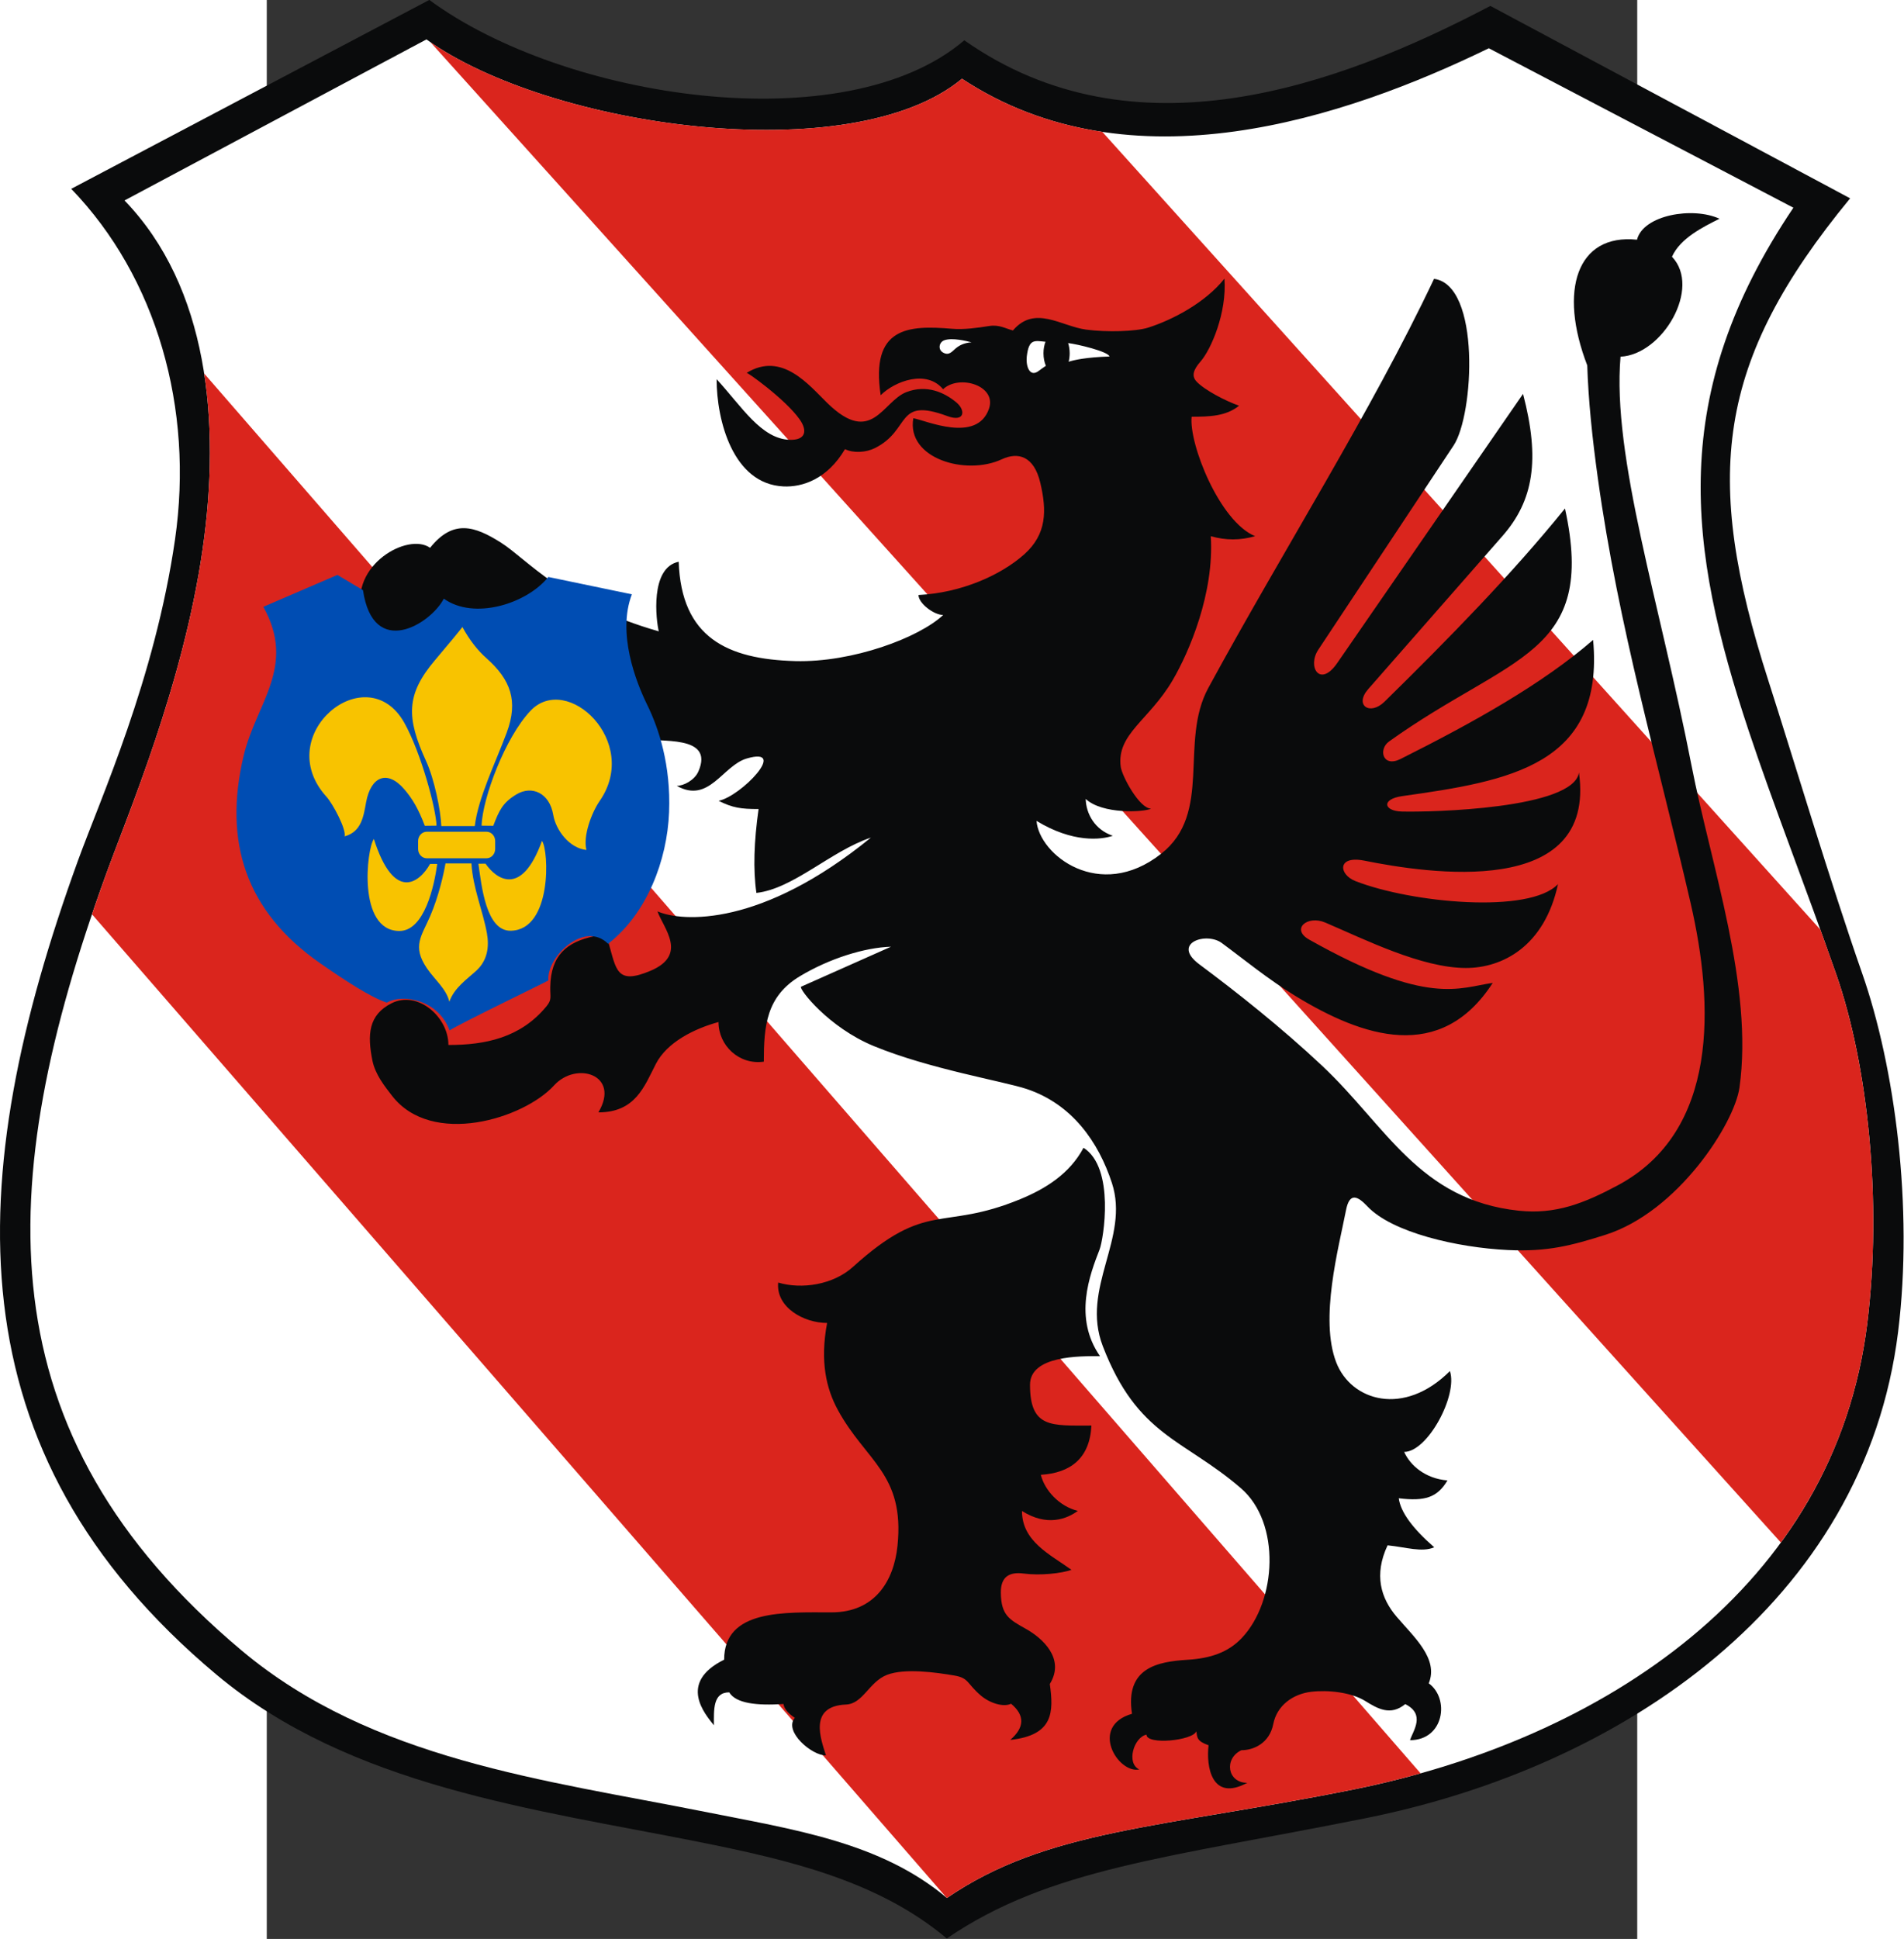
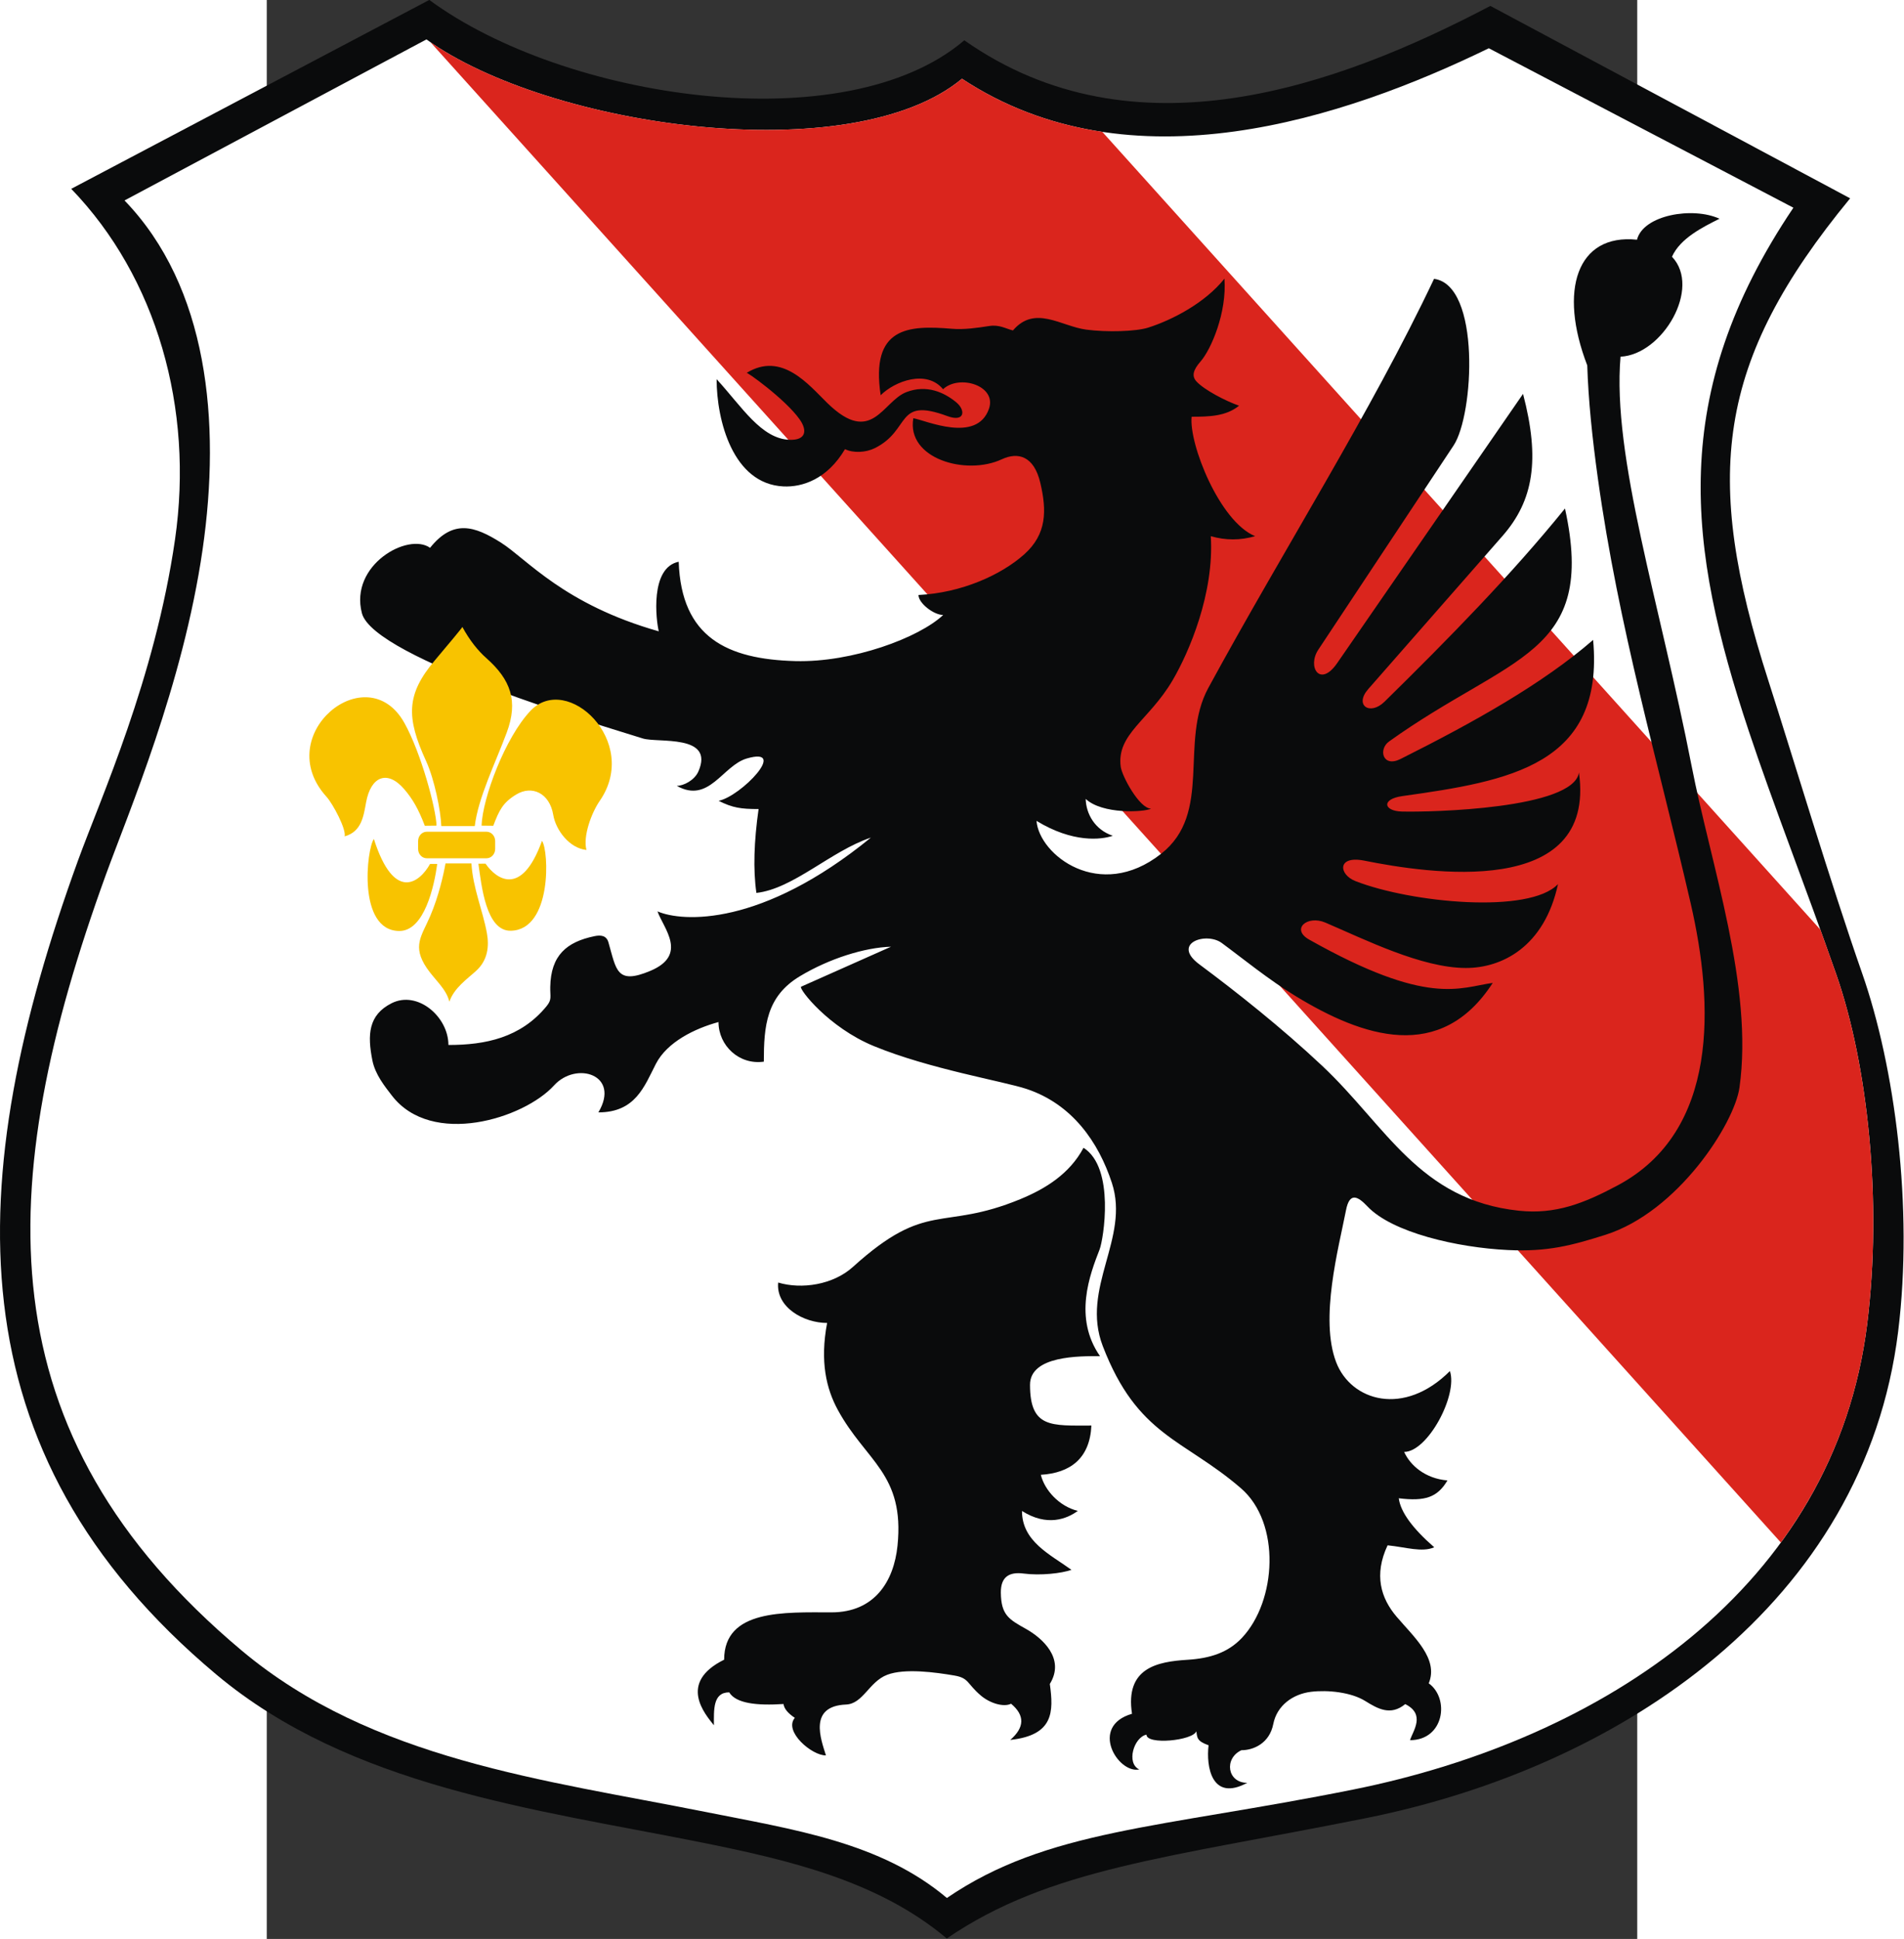
<svg xmlns="http://www.w3.org/2000/svg" xmlns:ns1="http://sodipodi.sourceforge.net/DTD/sodipodi-0.dtd" xmlns:ns2="http://www.inkscape.org/namespaces/inkscape" xml:space="preserve" width="744" height="757.375" style="shape-rendering:geometricPrecision; text-rendering:geometricPrecision; image-rendering:optimizeQuality; fill-rule:evenodd; clip-rule:evenodd" viewBox="0 0 210 297" id="svg2" ns1:version="0.32" ns2:version="0.48.5 r10040" ns1:docname="POL_gmina_Wicko_COA.svg" ns2:output_extension="org.inkscape.output.svg.inkscape" version="1.0" ns2:export-filename="I:\DANE\herby\Herb_wiki1.png" ns2:export-xdpi="300" ns2:export-ydpi="300">
  <rect x="0" y="0" width="210" height="297" fill="#333333" stroke="none" />
  <ns1:namedview ns2:window-height="1005" ns2:window-width="1280" ns2:pageshadow="2" ns2:pageopacity="0" guidetolerance="10.0" gridtolerance="10.0" objecttolerance="10.0" borderopacity="1.0" bordercolor="#666666" pagecolor="#ffffff" id="base" showgrid="false" ns2:zoom="0.57181493" ns2:cx="713.16892" ns2:cy="546.11105" ns2:window-x="-4" ns2:window-y="-4" ns2:window-maximized="1" ns2:current-layer="svg2" />
  <defs id="defs4">
    <style type="text/css" id="style6">
   
    .fil0 {fill:#0A0B0C}
    .fil2 {fill:#DA251D}
    .fil4 {fill:#F8C300}
    .fil1 {fill:white}
    .fil3 {fill:#4D00FD}
   
  </style>
  </defs>
  <g id="Warstwa_x0020_1" transform="matrix(1.389,0,0,1.389,-40.873,-57.809)">
    <g id="g2992">
      <path style="fill:#0a0b0c" id="path10" d="M 7.854,62.443 L 47.358,41.611 C 62.194,52.55 93.204,57.295 106.378,46.064 C 125.127,59.222 147.546,51.128 164.411,42.272 L 204.102,63.49 C 189.261,81.523 187.843,94.157 195.075,116.663 C 197.796,125.13 201.905,138.884 205.431,148.966 C 209.023,159.236 211.1,174.701 209.395,188.482 C 205.698,218.343 178.993,236.441 150.72,242.111 C 128.857,246.496 115.8,247.635 104.443,255.39 C 96.926,249.059 87.108,246.741 77.023,244.728 C 59.044,241.139 38.607,238.647 23.848,226.27 C -5.482,201.675 -4.153,171.662 8.586,136.556 C 11.091,129.654 17.081,116.5 19.305,101.113 C 21.394,86.658 17.285,72.208 7.854,62.443 L 7.854,62.443 z " class="fil0" />
      <path style="fill:#ffffff" id="path12" d="M 13.733,63.725 L 47.041,45.964 C 60.56,55.7 93.951,60.408 106.122,50.304 C 124.739,62.564 148.35,54.66 164.242,46.941 L 197.842,64.525 C 183.945,85.147 186.186,101.991 192.915,122.223 C 195.652,130.449 199.13,139.236 202.568,149.064 C 206.069,159.075 207.651,174.15 205.988,187.584 C 202.385,216.692 176.796,233.448 149.236,238.975 C 127.924,243.25 115.528,243.364 104.457,250.923 C 97.129,244.752 87.559,243.378 77.728,241.416 C 60.203,237.917 41.055,235.71 26.668,223.645 C -1.922,199.669 -0.738,172.294 11.68,138.073 C 14.122,131.345 20.182,117.194 22.35,102.195 C 24.387,88.105 22.926,73.244 13.733,63.725 L 13.733,63.725 z " class="fil1" />
-       <path style="fill:#da251d" id="path14" d="M 156.714,237.18 L 22.52,82.807 C 23.484,89.034 23.29,95.696 22.35,102.195 C 20.182,117.194 14.122,131.344 11.68,138.073 C 11.147,139.543 10.636,140.999 10.146,142.445 L 104.411,250.885 C 104.426,250.898 104.442,250.91 104.457,250.923 C 115.528,243.364 127.924,243.249 149.236,238.975 C 151.75,238.471 154.248,237.872 156.714,237.18 L 156.714,237.18 z " class="fil2" />
      <path style="fill:#da251d" id="path16" d="M 200.812,144.131 L 121.602,56.16 C 116.251,55.354 111.014,53.526 106.122,50.304 C 94.081,60.3 61.276,55.798 47.485,46.274 L 196.459,211.726 C 201.442,204.913 204.838,196.879 205.989,187.584 C 207.652,174.15 206.07,159.075 202.568,149.064 C 201.983,147.39 201.396,145.747 200.812,144.131 L 200.812,144.131 z " class="fil2" />
      <path style="fill:#0a0b0c" id="path18" d="M 82.353,82.747 C 86.262,80.343 89.226,84.079 91.28,86.078 C 96.197,90.864 97.347,85.868 99.997,84.856 C 102.214,84.009 104.146,84.874 105.493,85.988 C 106.553,86.865 106.437,88.218 104.508,87.505 C 98.736,85.372 100.55,89.024 96.514,91.035 C 95.521,91.53 94.128,91.606 93.216,91.15 C 91.252,94.472 88.507,95.36 86.427,95.261 C 80.826,94.994 79.053,87.933 79.053,83.434 C 81.833,86.458 83.98,90.04 87.147,90.121 C 88.892,90.166 89.088,89.109 88.217,87.873 C 86.611,85.594 82.129,82.43 82.353,82.747 L 82.353,82.747 z M 111.744,78.06 C 114.163,75.219 117.059,77.604 119.826,77.97 C 122.122,78.273 125.304,78.178 126.653,77.752 C 129.306,76.914 132.959,75.015 135.075,72.35 C 135.358,76.104 133.594,80.168 132.437,81.487 C 131.632,82.404 131.441,83.08 131.976,83.67 C 132.838,84.621 135.271,85.873 136.689,86.358 C 135.262,87.525 133.403,87.576 131.457,87.576 C 131.14,90.54 134.525,99.133 138.461,100.748 C 136.83,101.219 135.199,101.219 133.569,100.748 C 133.966,107.023 131.184,113.536 129.34,116.668 C 126.752,121.064 123.161,122.561 123.632,126.17 C 123.766,127.199 125.692,130.796 126.99,130.796 C 126.173,131.193 121.599,131.433 119.769,129.722 C 119.812,131.368 120.779,133.126 122.76,133.786 C 121.474,134.232 118.334,134.582 114.344,132.143 C 114.637,135.905 121.316,141.08 128.078,135.782 C 133.818,131.285 130.054,123.449 133.295,117.487 C 141.606,102.197 151.199,87.158 158.198,72.369 C 163.353,73.041 162.614,87.338 160.354,90.748 L 145.431,113.264 C 144.179,115.153 145.61,117.501 147.511,114.748 L 168.016,85.054 C 169.921,92.317 169.168,96.828 165.748,100.728 L 150.94,117.609 C 149.363,119.407 151.135,120.573 152.737,118.999 C 159.846,112.016 166.747,104.98 172.644,97.694 C 176.192,113.912 166.646,113.785 153.239,123.385 C 152.02,124.258 152.541,126.3 154.494,125.322 C 162.624,121.251 170.192,117.015 175.748,112.187 C 177.006,125.984 166.549,127.75 154.689,129.412 C 152.356,129.739 152.627,131.059 154.634,131.113 C 157.9,131.2 173.591,130.814 174.185,126.811 C 176.144,140.839 157.432,137.918 150.507,136.53 C 147.489,135.925 147.66,138.056 149.532,138.786 C 155.704,141.191 168.736,142.441 171.873,139.115 C 170.382,146.034 165.686,148.374 161.702,148.366 C 156.825,148.356 150.607,145.242 146.203,143.358 C 144.215,142.508 142.374,144.082 144.418,145.233 C 157.571,152.638 160.993,150.524 164.674,150.011 C 158.907,158.923 150.316,155.947 143.003,151.513 C 139.941,149.657 137.077,147.298 134.779,145.609 C 133.059,144.345 129.18,145.638 132.304,147.962 C 136.399,151.008 141.354,154.922 145.856,159.153 C 152.928,165.796 156.53,173.965 167.559,175.133 C 171.602,175.561 174.735,174.325 178.45,172.344 C 189.655,166.368 189.068,152.339 186.511,141.245 C 182.865,125.433 178.577,110.931 176.27,94.365 C 175.659,89.975 175.218,85.707 175.1,81.914 C 171.913,73.638 173.956,67.361 180.588,68.054 C 181.269,65.33 186.738,64.38 189.69,65.742 C 187.873,66.65 185.356,67.889 184.447,69.932 C 187.719,73.352 183.425,80.727 178.772,80.954 C 177.822,91.985 183.128,108.197 186.605,126.046 C 188.767,137.144 193.455,150.4 191.893,161.551 C 191.337,165.515 185.101,175.264 177.087,177.797 C 173.369,178.971 170.711,179.679 166.35,179.47 C 160.742,179.201 153.562,177.535 150.847,174.655 C 149.782,173.524 148.879,173.062 148.487,175.072 C 147.672,179.255 145.553,187.046 147.406,191.854 C 149.054,196.129 154.883,197.883 159.948,192.817 C 160.845,195.467 157.495,201.733 154.901,201.733 C 155.564,203.217 157.228,204.676 159.678,204.878 C 158.56,206.759 157.212,207.198 154.306,206.845 C 154.501,208.344 155.805,210.145 158.219,212.25 C 156.864,212.84 155.092,212.235 153.074,212.033 C 151.542,215.292 152.33,217.863 154.067,219.904 C 155.973,222.141 158.734,224.543 157.614,227.251 C 159.949,228.938 159.31,233.521 155.548,233.521 C 155.884,232.479 157.288,230.674 155.02,229.543 C 153.401,230.876 151.974,230.049 150.602,229.197 C 149.051,228.235 146.487,227.965 144.65,228.184 C 142.622,228.425 140.864,229.698 140.463,231.741 C 140.05,233.848 138.31,234.628 136.948,234.628 C 135.003,235.536 135.383,238.225 137.588,238.225 C 133.642,240.358 133.045,236.382 133.325,234.083 C 132.041,233.631 132.069,233.253 131.977,232.538 C 131.588,233.575 126.474,234.077 126.474,232.91 C 125.075,233.205 124.213,236.079 125.685,236.751 C 123.324,237.246 120.123,231.99 124.878,230.61 C 124.096,225.538 127.677,224.863 130.986,224.657 C 133.502,224.501 135.472,223.865 137.009,222.234 C 140.825,218.184 141.333,209.568 136.891,205.735 C 130.565,200.274 125.481,200.017 121.651,190.054 C 119.188,183.649 124.66,178.186 122.662,172.078 C 121.182,167.555 118.276,163.382 113.255,161.708 C 110.71,160.86 102.559,159.514 96.392,156.977 C 91.391,154.92 88.098,150.664 88.368,150.433 L 98.292,146.02 C 95.384,146.107 91.487,147.325 88.242,149.274 C 84.534,151.5 84.261,154.769 84.261,158.696 C 81.538,159.085 79.261,156.922 79.261,154.327 C 76.631,155.045 73.587,156.535 72.353,158.94 C 71.072,161.435 70.095,164.29 66.01,164.29 C 68.474,160.14 63.583,158.606 61.115,161.319 C 57.782,164.982 47.616,168.148 43.224,162.431 C 42.459,161.435 41.389,160.128 41.076,158.551 C 40.522,155.752 40.617,153.544 43.211,152.247 C 46.064,150.821 49.465,153.743 49.465,156.856 C 53.526,156.86 57.425,156.072 60.287,152.587 C 60.9,151.84 60.68,151.576 60.7,150.458 C 60.761,146.963 62.517,145.491 65.576,144.858 C 66.24,144.72 66.891,144.756 67.116,145.532 C 67.993,148.552 67.984,150.267 71.751,148.679 C 75.927,146.918 73.197,143.989 72.529,142.123 C 75.304,143.323 84.039,143.816 96.075,133.987 C 91.665,135.461 87.529,139.629 83.442,140.088 C 83.069,137.515 83.177,134.401 83.683,130.839 C 81.738,130.839 80.83,130.709 79.273,129.931 C 81.76,129.435 87.031,123.913 82.386,125.262 C 79.706,126.04 78.227,130.284 74.657,128.281 C 75.393,128.281 76.611,127.677 77.042,126.694 C 78.866,122.536 72.526,123.574 70.906,123.055 C 67.086,121.833 41.229,114.286 39.919,109.233 C 38.541,103.916 45.021,100.3 47.441,102.031 C 50,98.84 52.374,99.636 55.261,101.458 C 58.103,103.252 62.164,108.262 72.672,111.241 C 72.377,110.05 71.672,104.213 74.87,103.567 C 75.155,111.912 80.213,114.32 87.733,114.522 C 94.029,114.692 101.386,111.946 104.047,109.438 C 103.009,109.438 101.323,108.141 101.323,107.233 C 106.056,107.004 110.434,105.027 112.979,102.76 C 115.49,100.523 115.483,97.921 114.759,94.853 C 114.06,91.897 112.304,91.433 110.512,92.268 C 106.561,94.11 99.975,92.189 100.754,87.739 C 102.133,87.978 107.759,90.539 109.098,86.699 C 109.99,84.144 105.823,82.869 104.033,84.542 C 102.217,82.337 98.707,83.649 97.151,85.205 C 96.009,77.667 100.21,77.473 105.005,77.876 C 106.368,77.991 107.822,77.772 109.124,77.571 C 110.258,77.395 110.937,77.864 111.744,78.06 L 111.744,78.06 z M 119.53,168.194 C 118.001,171.061 115.35,172.709 112.552,173.861 C 103.824,177.454 102.33,173.874 94.09,181.332 C 91.914,183.302 88.437,183.833 85.843,183.055 C 85.584,185.779 88.65,187.511 91.243,187.511 C 90.434,191.785 91.16,194.777 92.426,197.103 C 95.516,202.782 99.816,204.131 99.009,212.069 C 98.61,215.995 96.492,219.426 91.725,219.426 C 86.537,219.426 79.883,219.067 79.883,224.645 C 74.734,227.192 77.8,230.68 78.754,231.878 C 78.754,230.192 78.625,228.246 80.441,228.246 C 81.19,229.472 83.465,229.724 86.434,229.533 C 86.497,230.042 86.913,230.55 87.682,231.059 C 86.414,232.55 89.585,235.244 91.114,235.2 C 90.557,233.413 89.154,229.765 93.33,229.591 C 95.213,229.512 95.867,227.079 97.864,226.313 C 99.803,225.569 103.202,226.037 105.288,226.393 C 106.907,226.669 106.657,227.286 108.199,228.597 C 109.217,229.462 110.726,229.907 111.537,229.501 C 113.07,230.782 113.04,232.112 111.445,233.494 C 116.243,232.976 116.239,230.405 115.812,227.322 C 117.548,224.511 114.949,222.248 113.216,221.272 C 111.343,220.217 110.435,219.763 110.409,217.259 C 110.391,215.54 111.293,214.933 112.922,215.146 C 114.775,215.388 117.112,215.126 118.198,214.736 C 115.863,213.049 112.741,211.617 112.741,208.245 C 115.514,210.002 117.696,209.118 118.9,208.237 C 116.853,207.736 115.238,205.96 114.82,204.256 C 118.075,204.057 120.229,202.452 120.398,198.826 C 115.988,198.826 113.627,199.13 113.627,194.331 C 113.627,191.089 119.142,191.171 121.347,191.171 C 118.399,186.93 120.22,182.187 121.306,179.397 C 121.724,178.324 123.034,170.41 119.53,168.194 L 119.53,168.194 z " class="fil0" />
-       <path style="fill:#004db3;fill-opacity:1" id="path20" d="M 29.045,108.538 L 37.218,105.019 L 40.041,106.699 C 41.159,114.335 47.493,110.463 48.959,107.637 C 52.268,110.018 58.075,108.232 60.489,105.246 L 69.706,107.16 C 68.069,111.423 70.13,116.775 71.397,119.348 C 72.672,121.937 74.018,125.992 73.81,131.19 C 73.598,136.505 71.368,142.361 67.082,145.697 C 64.479,143.099 60.288,147.118 60.489,149.744 C 59.861,150.1 50.87,154.435 49.591,155.249 C 48.389,151.949 44.543,151.142 42.667,152.185 C 40.869,151.589 38.1,149.777 35.354,147.869 C 27.048,142.102 24.643,134.399 26.869,124.983 C 28.245,119.16 32.727,115.129 29.045,108.538 L 29.045,108.538 z " class="fil3" />
      <path style="fill:#f8c300" id="path22" d="M 47.076,133.34 L 53.67,133.34 C 54.195,133.34 54.623,133.801 54.623,134.365 L 54.623,135.243 C 54.623,135.807 54.195,136.268 53.67,136.268 L 47.076,136.268 C 46.552,136.268 46.123,135.807 46.123,135.243 L 46.123,134.365 C 46.123,133.801 46.552,133.34 47.076,133.34 z M 48.682,132.72 L 52.372,132.72 C 52.746,129.591 54.646,125.773 55.899,122.405 C 57.2,118.908 56.323,116.568 53.665,114.209 C 52.693,113.346 51.804,112.226 51.004,110.758 C 51.042,110.776 49.373,112.781 47.978,114.429 C 44.794,118.193 44.791,120.725 47.01,125.567 C 47.914,127.54 48.615,130.983 48.682,132.72 L 48.682,132.72 z M 48.154,132.669 C 48.106,130.831 46.449,124.622 44.6,121.328 C 40.45,113.931 29.837,122.675 36.013,129.481 C 36.723,130.263 38.218,133.077 38.013,133.851 C 39.889,133.339 40.103,131.621 40.385,130.089 C 40.911,127.231 42.729,126.481 44.597,128.655 C 45.517,129.725 46.157,130.835 46.862,132.684 L 48.154,132.669 z M 49.145,136.833 C 48.933,138.032 48.402,140.435 47.458,142.637 C 46.516,144.835 45.429,145.946 47.088,148.389 C 47.935,149.636 49.249,150.683 49.569,152.089 C 50.091,150.559 51.547,149.576 52.538,148.667 C 53.806,147.505 53.969,145.977 53.716,144.553 C 53.275,142.07 52.159,139.546 52.005,136.833 L 49.145,136.833 L 49.145,136.833 z M 48.231,136.894 C 47.908,139.281 46.828,144.314 44.03,144.285 C 39.415,144.237 40.445,135.221 41.242,134.139 C 43.481,141.161 46.297,138.945 47.442,136.889 L 48.231,136.894 L 48.231,136.894 z M 53.122,132.669 C 53.236,129.593 55.734,122.94 58.523,120.001 C 62.553,115.755 70.679,123.399 66.157,129.94 C 65.254,131.246 64.29,133.832 64.692,135.35 C 62.816,135.164 61.312,133.163 61.03,131.483 C 60.625,129.066 58.677,128.197 56.969,129.222 C 55.454,130.132 55.056,130.999 54.414,132.684 L 53.122,132.669 L 53.122,132.669 z M 52.773,136.868 C 53.114,139.255 53.607,144.319 56.351,144.259 C 60.916,144.16 60.563,135.408 59.788,134.347 C 57.505,140.682 54.68,138.492 53.561,136.863 L 52.773,136.868 z " class="fil4" />
-       <path style="fill:#ffffff" id="path24" d="M 107.168,79.369 C 106.376,79.434 105.802,79.671 105.246,80.203 C 104.848,80.585 104.524,80.795 104.008,80.485 C 103.448,80.147 103.585,79.353 104.18,79.139 C 105.028,78.834 106.613,79.218 107.168,79.369 z M 122.393,80.934 C 119.803,81.015 118.444,81.325 117.888,81.513 C 117.961,81.226 118.001,80.911 118.001,80.581 C 118.001,80.174 117.94,79.79 117.832,79.454 C 118.823,79.564 122.285,80.388 122.393,80.934 z M 115.376,81.96 C 115.145,82.129 114.918,82.261 114.623,82.495 C 113.606,83.303 113.138,82.03 113.275,80.89 C 113.507,78.96 114.128,79.191 115.333,79.308 C 115.193,79.677 115.112,80.113 115.112,80.581 C 115.112,81.094 115.21,81.569 115.376,81.96 z " class="fil1" />
    </g>
  </g>
</svg>